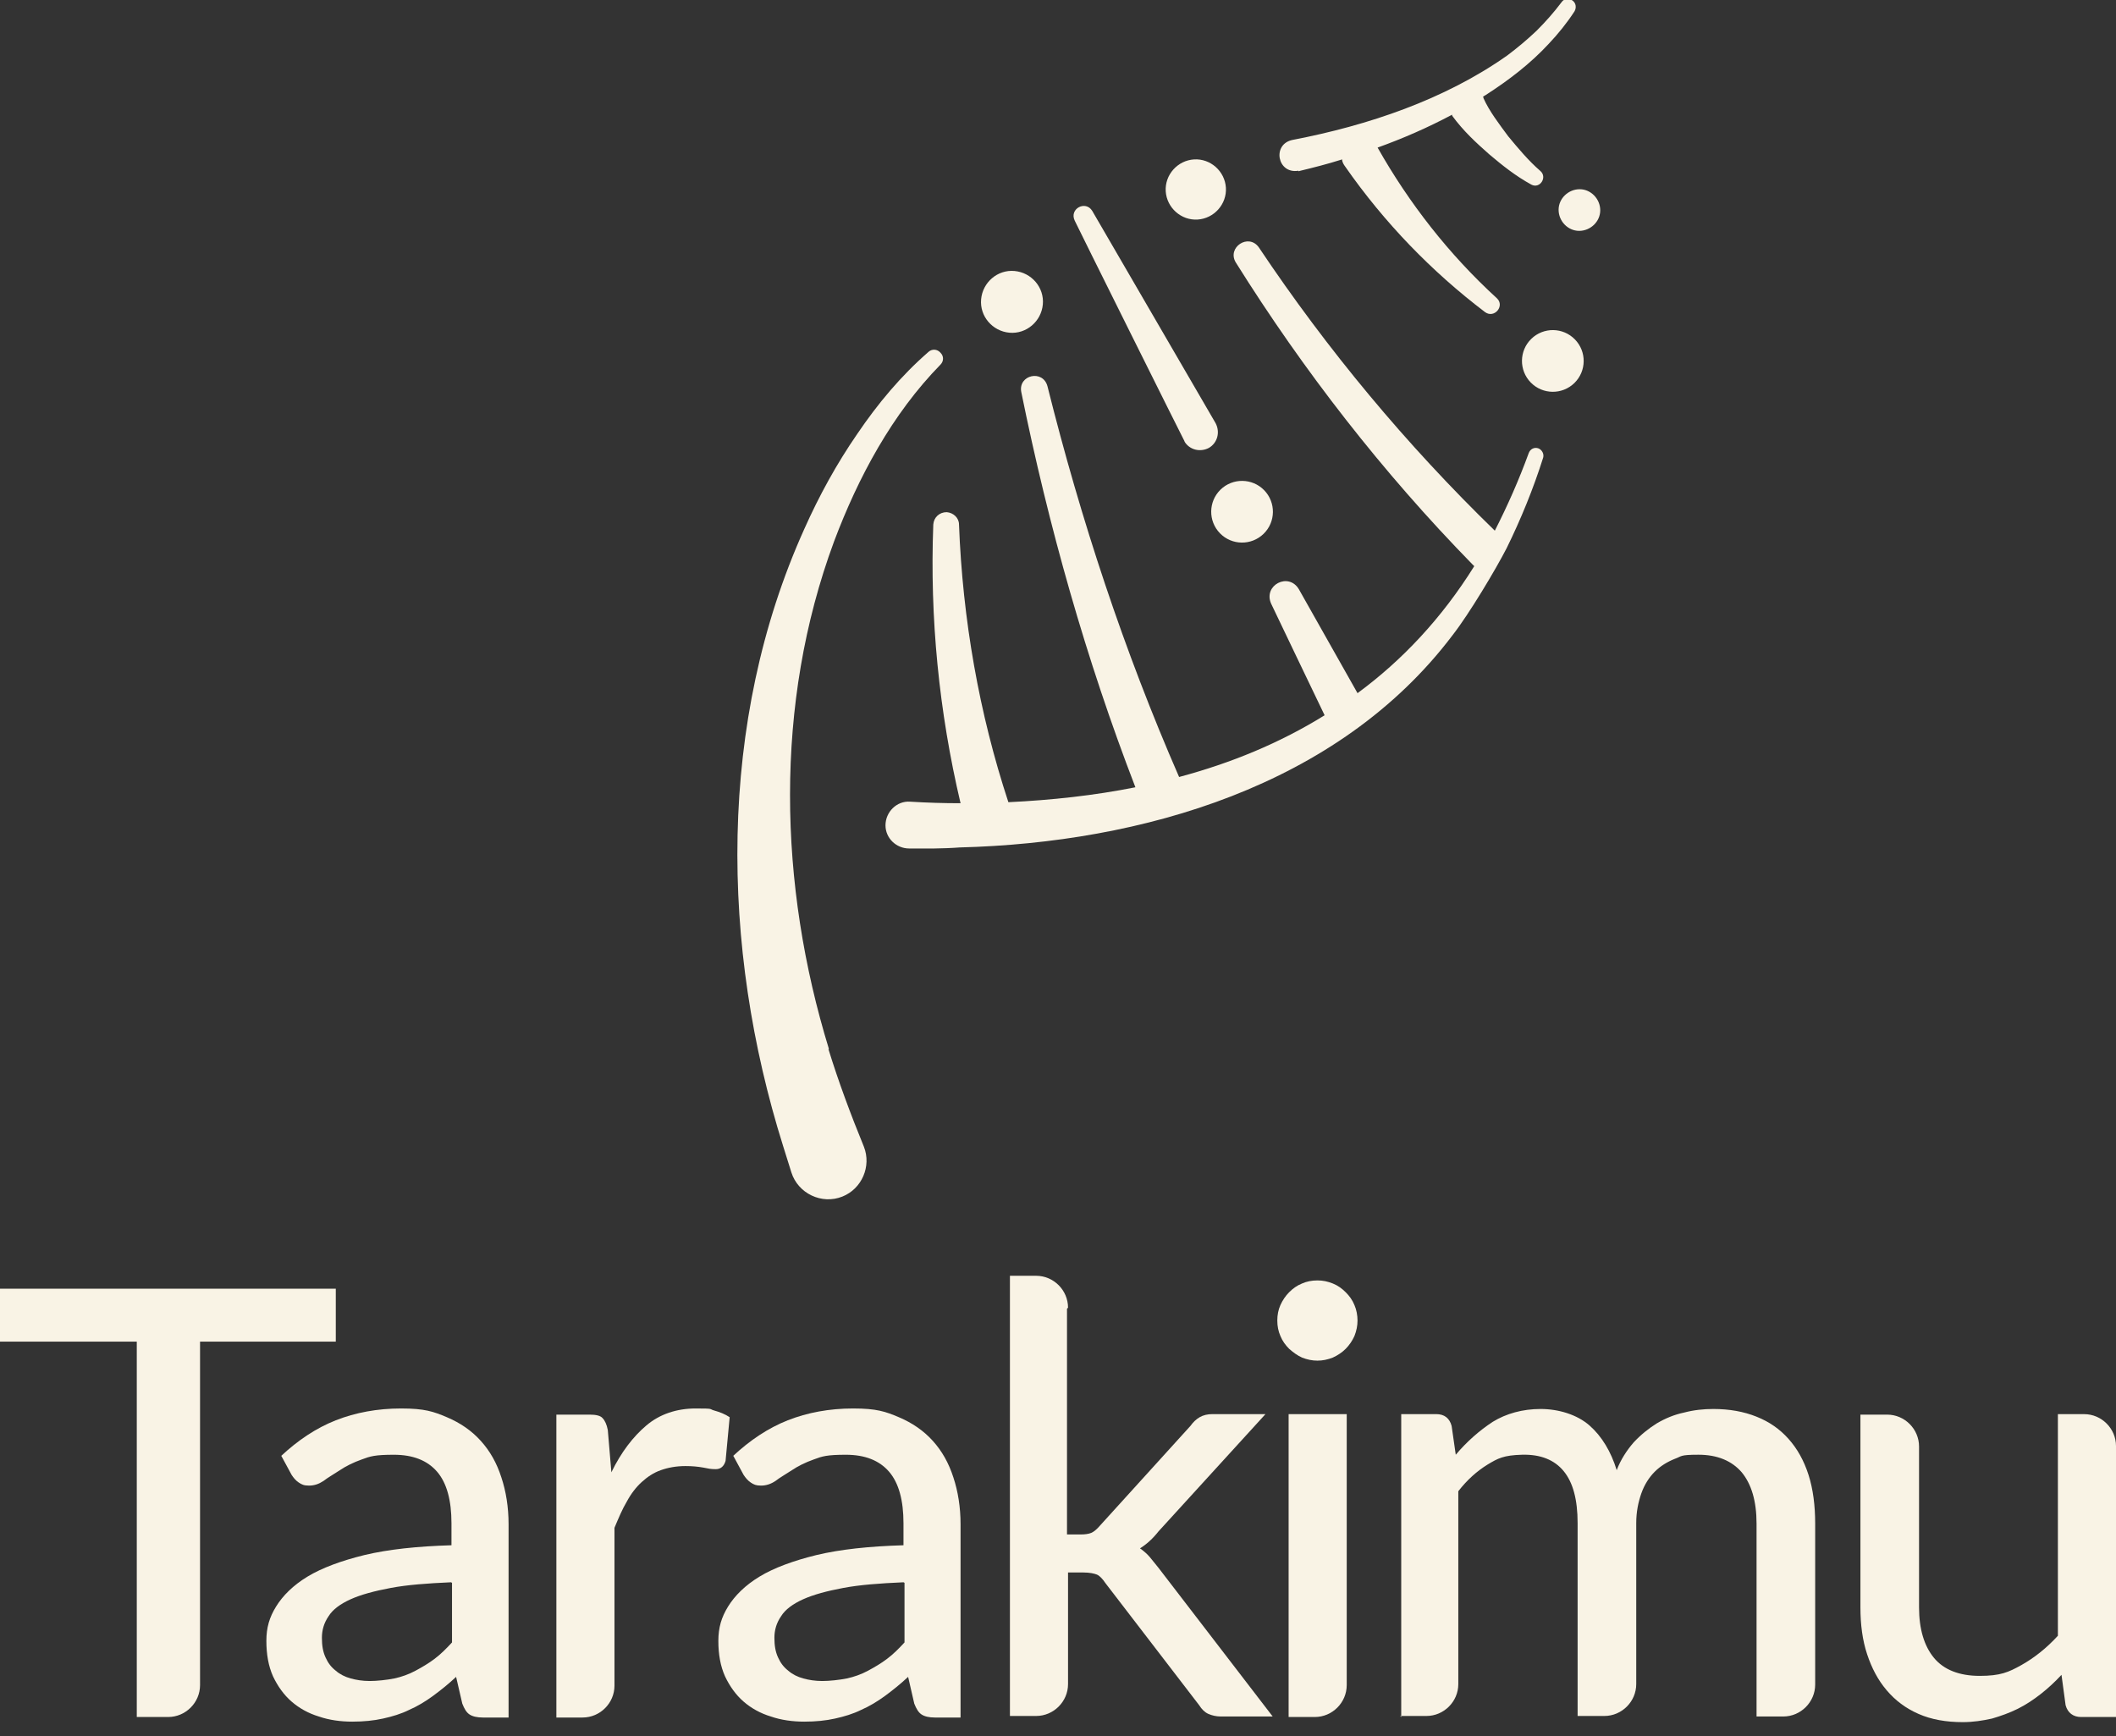
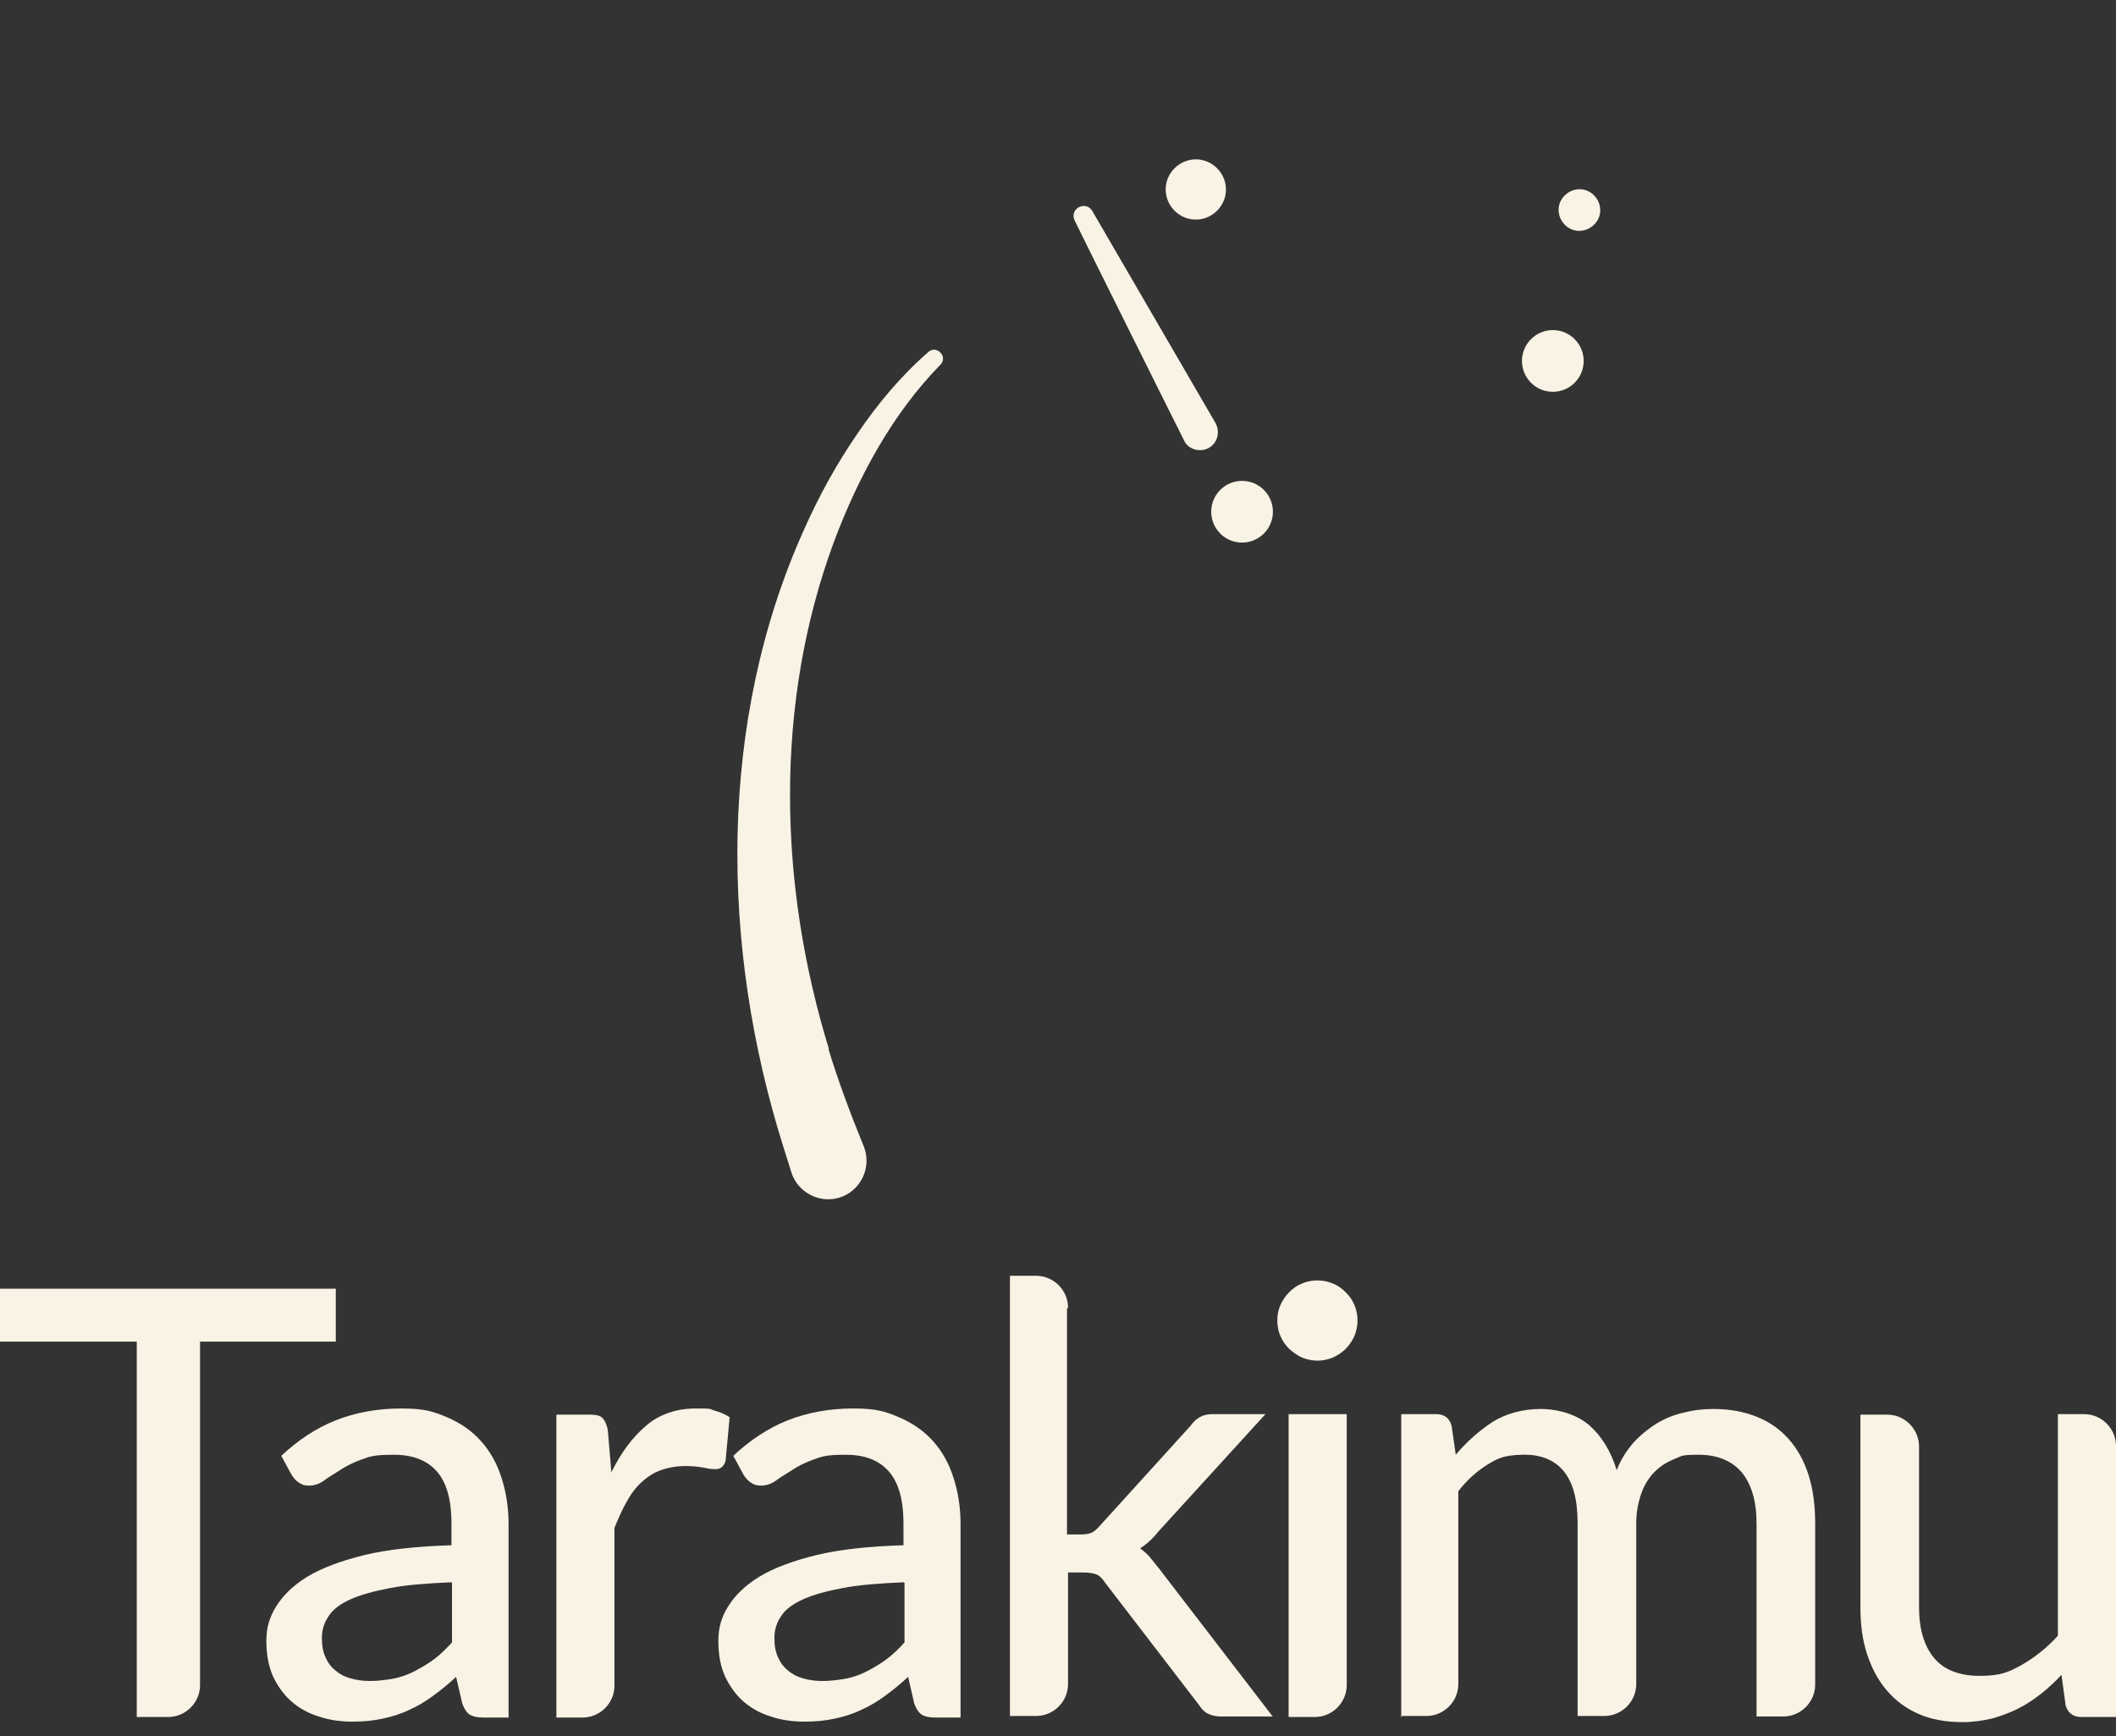
<svg xmlns="http://www.w3.org/2000/svg" width="78" height="64" viewBox="0 0 78 64" fill="none">
  <rect x="0" y="0" width="78" height="64" fill="#333333" stroke="none" />
  <g clip-path="url(#clip0_4186_170)">
-     <path d="M56.714 16.529C56.562 16.472 56.41 16.548 56.353 16.699C55.993 17.685 55.576 18.633 55.102 19.561C51.842 16.396 48.923 12.889 46.402 9.117C46.023 8.587 45.227 9.117 45.549 9.667C48.051 13.666 50.97 17.42 54.268 20.794C54.287 20.813 54.325 20.851 54.344 20.869C53.15 22.784 51.69 24.338 50.041 25.551L47.88 21.722C47.501 21.078 46.554 21.571 46.857 22.253C46.857 22.253 48.715 26.139 48.828 26.366C47.179 27.39 45.378 28.129 43.464 28.641C41.436 23.997 39.843 19.163 38.611 14.235C38.441 13.61 37.531 13.818 37.645 14.444C38.649 19.391 40.033 24.3 41.853 29.02C40.336 29.323 38.763 29.494 37.171 29.57C36.09 26.291 35.484 22.822 35.351 19.334C35.351 19.088 35.143 18.898 34.896 18.879C34.631 18.879 34.422 19.069 34.403 19.334C34.271 22.765 34.612 26.234 35.408 29.608C34.782 29.608 34.176 29.589 33.55 29.551C33.058 29.513 32.641 29.93 32.641 30.423C32.641 30.897 33.039 31.276 33.513 31.276H34.441C34.669 31.276 35.143 31.257 35.37 31.238C42.08 31.067 49.34 28.982 53.548 23.409C54.155 22.632 55.14 20.983 55.538 20.206C56.069 19.126 56.524 18.007 56.884 16.87C56.922 16.737 56.846 16.586 56.714 16.529Z" fill="#F9F3E5" />
    <path d="M30.556 38.668C28.698 32.621 28.527 25.949 30.745 19.959C31.636 17.59 32.887 15.258 34.669 13.439C34.783 13.325 34.802 13.135 34.669 13.003C34.555 12.87 34.366 12.851 34.233 12.965C33.209 13.856 32.356 14.879 31.598 15.998C30.84 17.097 30.195 18.272 29.646 19.504C26.442 26.612 26.556 34.896 28.869 42.25L29.172 43.217C29.418 43.994 30.29 44.411 31.049 44.108C31.769 43.824 32.129 42.99 31.845 42.269C31.371 41.113 30.897 39.843 30.537 38.668H30.556Z" fill="#F9F3E5" />
-     <path d="M37.209 12.264C37.834 12.32 38.384 11.847 38.441 11.221C38.498 10.596 38.024 10.046 37.398 9.989C36.773 9.932 36.223 10.406 36.166 11.031C36.109 11.657 36.583 12.207 37.209 12.264Z" fill="#F9F3E5" />
    <path d="M43.654 16.263C43.843 16.586 44.241 16.68 44.563 16.51C44.886 16.32 44.98 15.922 44.81 15.6L40.261 7.772C40.014 7.373 39.408 7.696 39.616 8.132C39.616 8.151 43.654 16.263 43.672 16.282L43.654 16.263Z" fill="#F9F3E5" />
    <path d="M46.579 19.677C47.029 19.239 47.037 18.519 46.599 18.069C46.16 17.62 45.44 17.611 44.99 18.049C44.541 18.488 44.532 19.208 44.971 19.658C45.409 20.107 46.129 20.116 46.579 19.677Z" fill="#F9F3E5" />
    <path d="M58.035 14.119C58.484 13.68 58.493 12.96 58.054 12.511C57.616 12.061 56.896 12.052 56.446 12.491C55.996 12.93 55.988 13.65 56.426 14.099C56.865 14.549 57.585 14.557 58.035 14.119Z" fill="#F9F3E5" />
    <path d="M58.23 6.975C57.813 6.975 57.453 7.316 57.453 7.733C57.453 8.15 57.794 8.51 58.211 8.51C58.628 8.51 58.988 8.169 58.988 7.752C58.988 7.335 58.647 6.975 58.23 6.975Z" fill="#F9F3E5" />
    <path d="M44.146 8.093C44.753 8.055 45.227 7.525 45.189 6.918C45.151 6.312 44.62 5.838 44.014 5.876C43.407 5.914 42.933 6.444 42.971 7.051C43.009 7.657 43.54 8.131 44.146 8.093Z" fill="#F9F3E5" />
-     <path d="M47.861 6.312C48.411 6.179 48.942 6.046 49.473 5.876C49.473 5.971 49.53 6.065 49.587 6.141C51.027 8.207 52.771 10.008 54.742 11.505C55.083 11.752 55.481 11.278 55.178 10.994C53.415 9.383 51.937 7.487 50.781 5.44C51.728 5.099 52.638 4.701 53.529 4.227C53.529 4.227 53.529 4.246 53.529 4.265C53.946 4.833 54.401 5.25 54.894 5.686C55.387 6.103 55.861 6.482 56.448 6.805C56.77 6.975 57.055 6.52 56.77 6.293C56.353 5.933 55.955 5.459 55.595 5.023C55.273 4.587 54.894 4.094 54.685 3.62C54.685 3.62 54.685 3.582 54.666 3.563C54.704 3.544 54.723 3.525 54.761 3.506C55.614 2.957 56.41 2.35 57.093 1.611C57.434 1.251 57.756 0.853 58.04 0.417C58.116 0.284 58.097 0.113 57.965 0.019C57.832 -0.076 57.661 -0.057 57.566 0.076C57.282 0.455 56.979 0.796 56.638 1.137C56.297 1.459 55.936 1.763 55.557 2.047C53.245 3.677 50.42 4.625 47.653 5.156C46.876 5.307 47.084 6.426 47.861 6.293V6.312Z" fill="#F9F3E5" />
    <path d="M12.378 49.454H7.374V62.116C7.374 62.76 6.843 63.291 6.198 63.291H5.042V49.454H0V47.502H12.378V49.454Z" fill="#F9F3E5" />
    <path d="M10.35 53.681C10.975 53.093 11.657 52.638 12.378 52.354C13.098 52.07 13.913 51.918 14.785 51.918C15.657 51.918 15.979 52.032 16.472 52.24C16.965 52.449 17.382 52.733 17.723 53.112C18.064 53.491 18.311 53.927 18.481 54.458C18.652 54.97 18.747 55.557 18.747 56.183V63.31H17.799C17.59 63.31 17.42 63.272 17.306 63.196C17.192 63.12 17.116 62.988 17.041 62.798L16.813 61.812C16.529 62.078 16.244 62.305 15.96 62.514C15.676 62.722 15.392 62.893 15.088 63.026C14.785 63.177 14.463 63.272 14.121 63.348C13.78 63.424 13.401 63.462 12.984 63.462C12.567 63.462 12.131 63.405 11.752 63.272C11.373 63.158 11.032 62.969 10.748 62.722C10.463 62.476 10.236 62.154 10.065 61.794C9.895 61.414 9.819 60.978 9.819 60.486C9.819 59.993 9.932 59.614 10.179 59.216C10.425 58.818 10.804 58.438 11.335 58.116C11.866 57.794 12.586 57.529 13.439 57.32C14.311 57.112 15.373 56.998 16.642 56.96V56.145C16.642 55.311 16.472 54.666 16.112 54.249C15.752 53.832 15.221 53.624 14.52 53.624C13.818 53.624 13.648 53.681 13.344 53.794C13.022 53.908 12.757 54.041 12.529 54.193C12.302 54.344 12.093 54.458 11.923 54.591C11.752 54.704 11.582 54.761 11.392 54.761C11.202 54.761 11.127 54.723 11.013 54.648C10.899 54.572 10.823 54.477 10.748 54.363L10.368 53.662L10.35 53.681ZM16.624 58.325C15.752 58.363 15.012 58.419 14.406 58.533C13.799 58.647 13.306 58.78 12.927 58.95C12.548 59.121 12.264 59.329 12.112 59.576C11.942 59.822 11.866 60.088 11.866 60.372C11.866 60.656 11.904 60.884 11.999 61.092C12.093 61.301 12.207 61.452 12.378 61.585C12.529 61.718 12.719 61.812 12.927 61.869C13.136 61.926 13.363 61.964 13.629 61.964C13.894 61.964 14.254 61.926 14.539 61.869C14.804 61.812 15.069 61.718 15.316 61.585C15.562 61.452 15.79 61.32 16.017 61.149C16.244 60.978 16.453 60.77 16.662 60.542V58.344L16.624 58.325Z" fill="#F9F3E5" />
    <path d="M22.538 54.268C22.898 53.529 23.334 52.961 23.826 52.544C24.319 52.127 24.945 51.918 25.646 51.918C26.348 51.918 26.12 51.937 26.329 51.994C26.537 52.051 26.727 52.127 26.897 52.24L26.746 53.851C26.689 54.041 26.575 54.155 26.386 54.155C26.196 54.155 26.12 54.136 25.93 54.098C25.722 54.06 25.514 54.041 25.267 54.041C24.926 54.041 24.623 54.098 24.357 54.193C24.092 54.287 23.864 54.439 23.656 54.629C23.447 54.818 23.258 55.065 23.106 55.349C22.936 55.633 22.803 55.955 22.651 56.316V62.135C22.651 62.779 22.121 63.31 21.476 63.31H20.509V52.145H21.741C21.969 52.145 22.14 52.183 22.215 52.278C22.291 52.354 22.367 52.506 22.405 52.714L22.538 54.287V54.268Z" fill="#F9F3E5" />
    <path d="M27.011 53.681C27.637 53.093 28.319 52.638 29.039 52.354C29.759 52.07 30.575 51.918 31.446 51.918C32.318 51.918 32.641 52.032 33.133 52.24C33.626 52.449 34.043 52.733 34.385 53.112C34.726 53.491 34.972 53.927 35.143 54.458C35.313 54.97 35.408 55.557 35.408 56.183V63.31H34.46C34.252 63.31 34.081 63.272 33.968 63.196C33.854 63.12 33.778 62.988 33.702 62.798L33.475 61.812C33.19 62.078 32.906 62.305 32.622 62.514C32.337 62.722 32.053 62.893 31.75 63.026C31.446 63.177 31.124 63.272 30.783 63.348C30.442 63.424 30.063 63.462 29.646 63.462C29.229 63.462 28.793 63.405 28.414 63.272C28.035 63.158 27.693 62.969 27.409 62.722C27.125 62.476 26.897 62.154 26.727 61.794C26.556 61.414 26.48 60.978 26.48 60.486C26.48 59.993 26.594 59.614 26.84 59.216C27.087 58.818 27.466 58.438 27.997 58.116C28.527 57.794 29.248 57.529 30.101 57.32C30.973 57.112 32.034 56.998 33.304 56.96V56.145C33.304 55.311 33.133 54.666 32.773 54.249C32.413 53.832 31.882 53.624 31.181 53.624C30.48 53.624 30.309 53.681 30.006 53.794C29.684 53.908 29.418 54.041 29.191 54.193C28.963 54.344 28.755 54.458 28.584 54.591C28.414 54.704 28.243 54.761 28.053 54.761C27.864 54.761 27.788 54.723 27.674 54.648C27.561 54.572 27.485 54.477 27.409 54.363L27.03 53.662L27.011 53.681ZM33.304 58.325C32.432 58.363 31.693 58.419 31.086 58.533C30.48 58.647 29.987 58.78 29.608 58.95C29.229 59.121 28.944 59.329 28.793 59.576C28.622 59.822 28.546 60.088 28.546 60.372C28.546 60.656 28.584 60.884 28.679 61.092C28.774 61.301 28.887 61.452 29.058 61.585C29.21 61.718 29.399 61.812 29.608 61.869C29.816 61.926 30.044 61.964 30.309 61.964C30.575 61.964 30.935 61.926 31.219 61.869C31.484 61.812 31.75 61.718 31.996 61.585C32.243 61.452 32.47 61.32 32.697 61.149C32.925 60.978 33.133 60.77 33.342 60.542V58.344L33.304 58.325Z" fill="#F9F3E5" />
    <path d="M39.332 48.24V56.562H39.844C39.995 56.562 40.128 56.543 40.223 56.505C40.318 56.467 40.431 56.372 40.545 56.239L43.881 52.562C43.976 52.429 44.09 52.316 44.222 52.24C44.355 52.164 44.507 52.126 44.696 52.126H46.648L42.706 56.448C42.497 56.713 42.27 56.922 42.023 57.074C42.156 57.168 42.289 57.282 42.384 57.396C42.497 57.528 42.592 57.661 42.706 57.794L46.914 63.272H44.999C44.829 63.272 44.677 63.234 44.544 63.177C44.412 63.12 44.298 63.006 44.203 62.855L40.753 58.362C40.64 58.192 40.526 58.078 40.431 58.04C40.336 58.002 40.166 57.964 39.938 57.964H39.37V62.078C39.37 62.722 38.839 63.253 38.194 63.253H37.228V47.027H38.194C38.839 47.027 39.37 47.558 39.37 48.203L39.332 48.24Z" fill="#F9F3E5" />
    <path d="M50.041 48.676C50.041 48.866 50.003 49.055 49.928 49.245C49.852 49.416 49.738 49.586 49.605 49.719C49.473 49.852 49.302 49.965 49.132 50.041C48.942 50.117 48.752 50.155 48.563 50.155C48.373 50.155 48.184 50.117 47.994 50.041C47.824 49.965 47.672 49.852 47.52 49.719C47.388 49.586 47.274 49.434 47.198 49.245C47.122 49.074 47.084 48.885 47.084 48.676C47.084 48.468 47.122 48.278 47.198 48.108C47.274 47.937 47.388 47.766 47.52 47.634C47.653 47.501 47.805 47.387 47.994 47.312C48.165 47.236 48.354 47.198 48.563 47.198C48.771 47.198 48.942 47.236 49.132 47.312C49.321 47.387 49.473 47.501 49.605 47.634C49.738 47.766 49.852 47.918 49.928 48.108C50.003 48.278 50.041 48.487 50.041 48.676ZM49.643 52.126V62.115C49.643 62.76 49.112 63.291 48.468 63.291H47.501V52.126H49.643Z" fill="#F9F3E5" />
    <path d="M51.652 63.291V52.126H52.941C53.245 52.126 53.434 52.278 53.51 52.562L53.662 53.623C54.079 53.131 54.534 52.733 55.026 52.41C55.519 52.107 56.126 51.937 56.789 51.937C57.453 51.937 58.135 52.145 58.59 52.543C59.045 52.941 59.386 53.51 59.595 54.192C59.746 53.794 59.974 53.453 60.22 53.169C60.486 52.884 60.77 52.657 61.073 52.467C61.395 52.278 61.718 52.145 62.078 52.069C62.438 51.974 62.798 51.937 63.158 51.937C63.746 51.937 64.276 52.031 64.75 52.221C65.224 52.41 65.603 52.676 65.926 53.036C66.248 53.396 66.494 53.832 66.665 54.363C66.835 54.894 66.911 55.5 66.911 56.163V62.096C66.911 62.741 66.38 63.272 65.736 63.272H64.75V56.163C64.75 55.33 64.561 54.704 64.201 54.268C63.84 53.851 63.31 53.623 62.608 53.623C61.907 53.623 62.002 53.68 61.736 53.775C61.452 53.889 61.206 54.041 60.997 54.249C60.789 54.458 60.618 54.723 60.504 55.045C60.391 55.367 60.315 55.727 60.315 56.145V62.078C60.315 62.722 59.784 63.253 59.14 63.253H58.154V56.145C58.154 55.273 57.983 54.647 57.642 54.23C57.301 53.813 56.789 53.605 56.107 53.623C55.425 53.642 55.216 53.756 54.837 53.984C54.439 54.23 54.079 54.552 53.756 54.969V62.078C53.756 62.722 53.226 63.253 52.581 63.253H51.614L51.652 63.291Z" fill="#F9F3E5" />
    <path d="M78 53.302V63.291H76.711C76.427 63.291 76.218 63.139 76.142 62.855L75.991 61.737C75.744 62.002 75.498 62.23 75.233 62.438C74.967 62.647 74.683 62.836 74.38 62.988C74.076 63.139 73.754 63.253 73.432 63.348C73.091 63.424 72.731 63.48 72.351 63.48C71.745 63.48 71.195 63.386 70.721 63.177C70.247 62.969 69.868 62.684 69.546 62.305C69.224 61.926 68.996 61.49 68.826 60.978C68.655 60.467 68.579 59.879 68.579 59.254V52.145H69.565C70.21 52.145 70.74 52.676 70.74 53.321V59.254C70.74 60.05 70.93 60.675 71.29 61.111C71.65 61.547 72.219 61.775 72.977 61.775C73.735 61.775 74.038 61.642 74.512 61.377C74.986 61.111 75.441 60.751 75.858 60.296V52.127H76.825C77.469 52.127 78 52.657 78 53.302Z" fill="#F9F3E5" />
  </g>
  <defs>
    <clipPath id="clip0_4186_170">
      <rect width="78" height="63.462" fill="white" />
    </clipPath>
  </defs>
</svg>